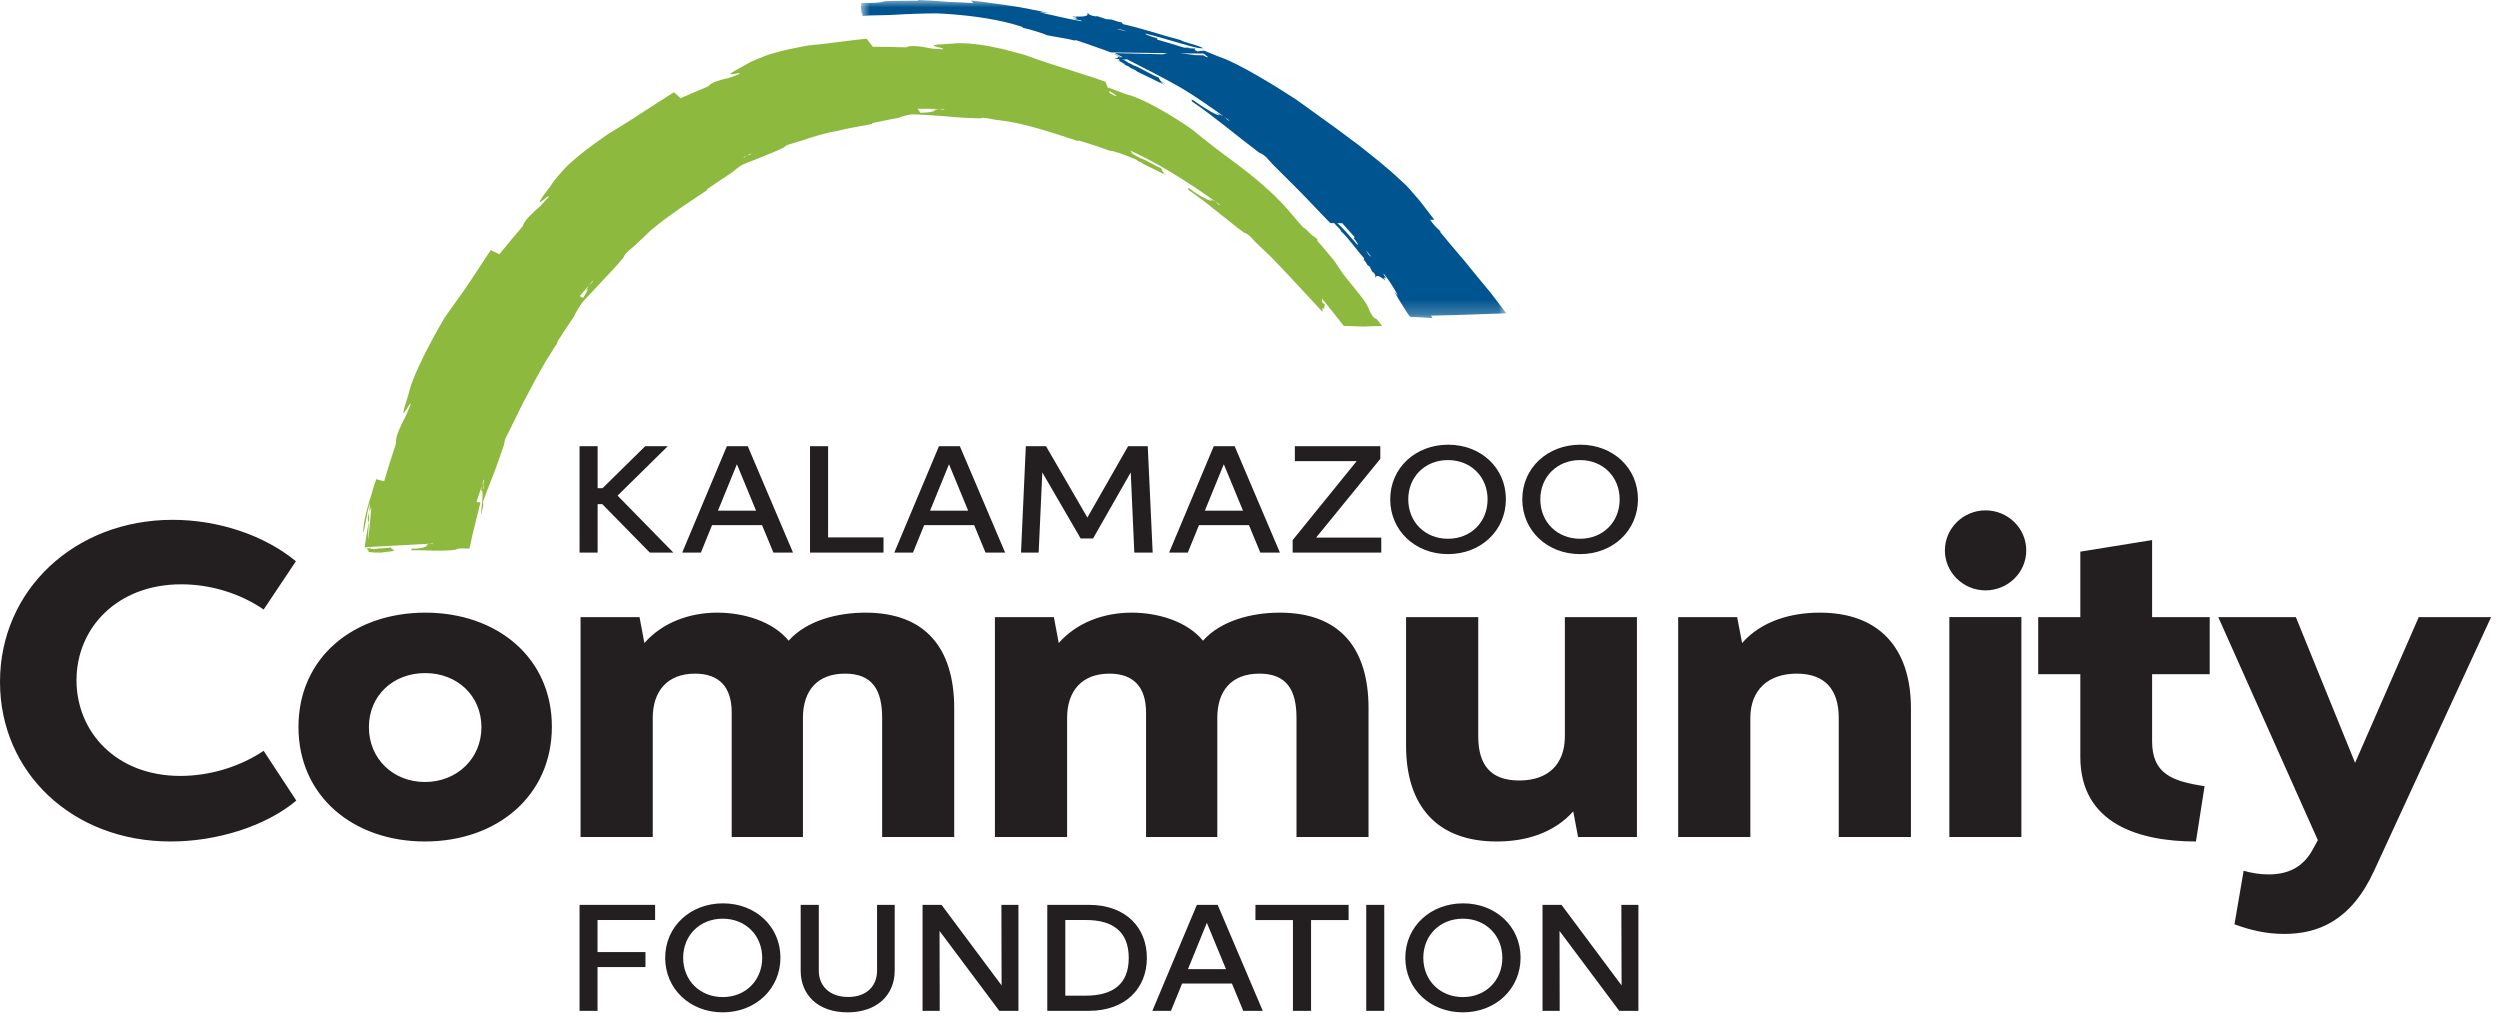
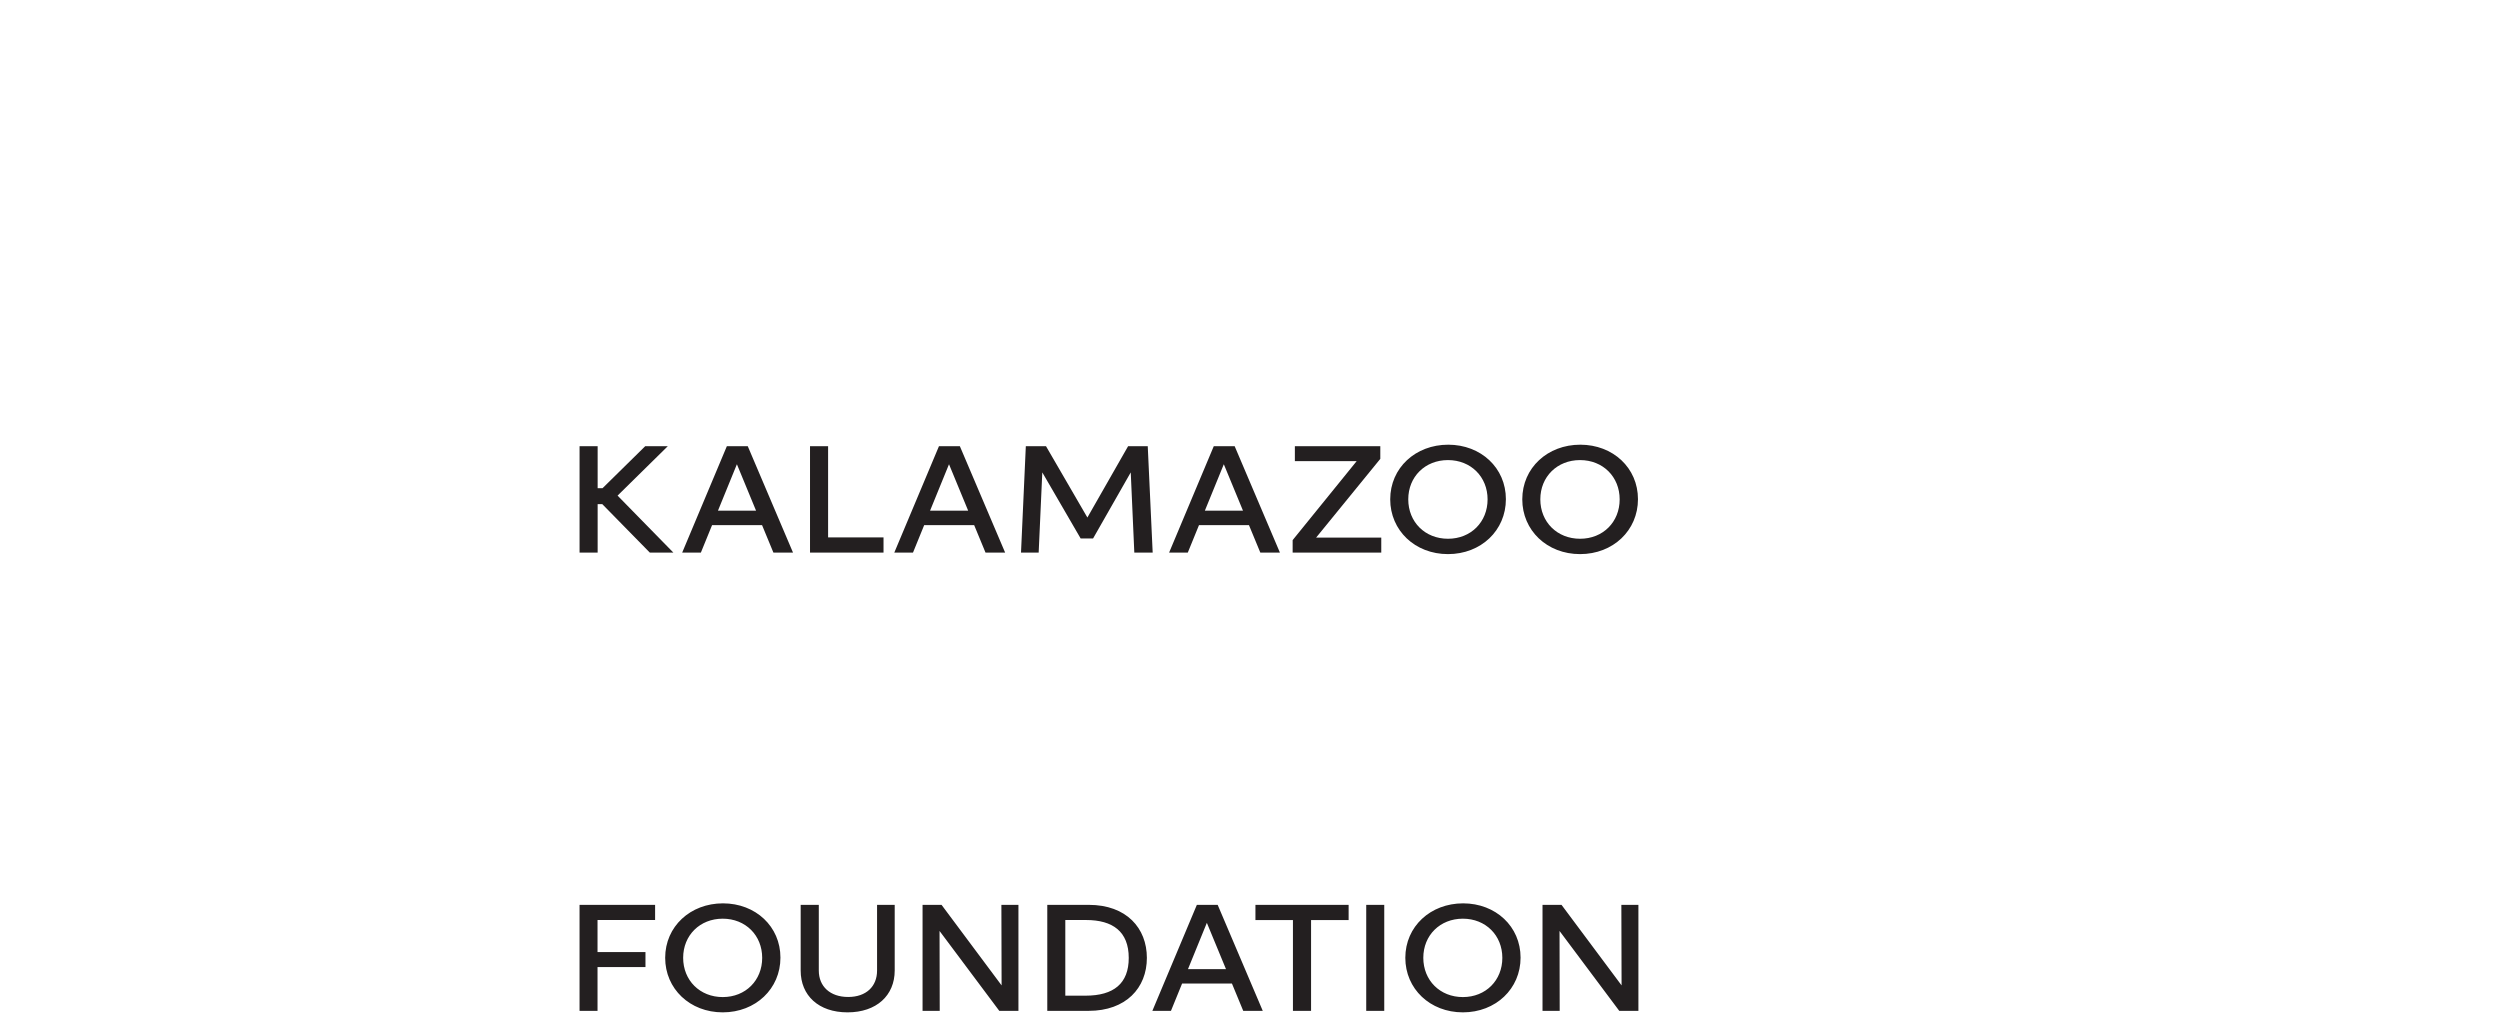
<svg xmlns="http://www.w3.org/2000/svg" width="171" height="70" viewBox="0 0 171 70" fill="none">
-   <path fill-rule="evenodd" clip-rule="evenodd" d="M18.034 51.356C16.456 52.418 14.397 53.073 12.339 53.073C7.928 53.073 5.233 50.045 5.233 46.529C5.233 42.948 8.02 39.967 12.395 39.967C14.324 39.967 16.354 40.539 18.034 41.692L20.24 38.389C18.043 36.579 14.887 35.556 11.804 35.556C5.122 35.556 0 40.345 0 46.64C0 52.842 4.956 57.558 11.675 57.558C14.822 57.558 18.163 56.525 20.268 54.762L18.034 51.356ZM29.063 57.558C33.955 57.558 37.748 54.476 37.748 49.703C37.748 44.951 33.964 41.905 29.091 41.905C24.199 41.905 20.415 44.96 20.415 49.722C20.415 54.485 24.19 57.558 29.063 57.558ZM29.063 53.488C26.885 53.488 25.233 51.891 25.233 49.741C25.233 47.581 26.885 46.039 29.082 46.039C31.278 46.039 32.93 47.59 32.93 49.741C32.93 51.891 31.251 53.488 29.063 53.488ZM44.648 57.253V49.104C44.648 47.258 45.664 46.077 47.537 46.077C49.226 46.077 50.048 47.027 50.048 48.734V57.253H54.921V49.104C54.921 47.231 55.909 46.077 57.801 46.077C59.684 46.077 60.339 47.212 60.339 49.104V57.253H65.268V48.448C65.268 44.333 63.301 41.905 59.195 41.905C57.293 41.905 55.17 42.44 53.943 43.824C52.845 42.477 50.823 41.905 49.07 41.905C47.168 41.905 45.322 42.569 44.076 43.982L43.744 42.21H39.71V57.253H44.648ZM72.99 57.253V49.104C72.99 47.258 74.006 46.077 75.878 46.077C77.567 46.077 78.389 47.027 78.389 48.734V57.253H83.263V49.104C83.263 47.231 84.249 46.077 86.142 46.077C88.024 46.077 88.68 47.212 88.68 49.104V57.253H93.608V48.448C93.608 44.333 91.642 41.905 87.535 41.905C85.634 41.905 83.511 42.44 82.284 43.824C81.186 42.477 79.165 41.905 77.41 41.905C75.509 41.905 73.663 42.569 72.418 43.982L72.085 42.21H68.052V57.253H72.99ZM111.966 42.21H107.037V50.359C107.037 52.307 105.865 53.386 103.918 53.386C101.97 53.386 101.112 52.334 101.112 50.359V42.21H96.175V51.005C96.175 55.103 98.269 57.558 102.377 57.558C104.379 57.558 106.29 56.976 107.609 55.499L107.941 57.253H111.966V42.21ZM130.708 57.253V48.448C130.708 44.36 128.566 41.905 124.469 41.905C122.484 41.905 120.472 42.487 119.161 43.982L118.82 42.21H114.787V57.253H119.724V49.104C119.724 47.175 120.961 46.077 122.899 46.077C124.829 46.077 125.77 47.166 125.77 49.104V57.253H130.708ZM135.808 40.382C137.35 40.382 138.596 39.155 138.596 37.65C138.596 36.136 137.35 34.909 135.808 34.909C134.285 34.909 133.03 36.136 133.03 37.65C133.03 39.155 134.285 40.382 135.808 40.382ZM133.335 57.253H138.263V42.209H133.335V57.253ZM139.414 46.114H142.294V51.771C142.294 56.368 146.354 57.558 150.203 57.558L150.793 53.774C148.579 53.442 147.204 52.925 147.204 50.71V46.114H151.144V42.21H147.204V36.94L142.294 37.733V42.21H139.414V46.114ZM161.088 52.177L157.036 42.21H151.729L158.54 57.466L158.199 58.093C157.525 59.339 156.482 59.81 155.172 59.81C154.581 59.81 154.018 59.718 153.465 59.56L152.837 63.224C153.935 63.621 154.978 63.88 156.243 63.88C158.513 63.88 160.793 63.022 162.38 59.579L170.391 42.21H165.444L161.088 52.177Z" fill="#231F20" />
  <mask id="mask0" mask-type="alpha" maskUnits="userSpaceOnUse" x="58" y="0" width="46" height="22">
    <path fill-rule="evenodd" clip-rule="evenodd" d="M58.878 0H103.029V21.758H58.878V0Z" fill="white" />
  </mask>
  <g mask="url(#mask0)">
-     <path fill-rule="evenodd" clip-rule="evenodd" d="M80.733 3.647L82.204 3.665C82.204 3.665 82.187 3.659 82.16 3.649C82.194 3.653 82.232 3.658 82.275 3.664C82.342 3.658 82.395 3.725 82.45 3.757C82.596 3.867 82.69 3.956 82.537 3.91C82.386 3.829 82.3 3.783 82.3 3.783L81.733 3.77C81.437 3.729 81.081 3.678 80.733 3.647ZM91.473 15.264C91.585 15.264 91.696 15.267 91.809 15.267C92.043 15.525 92.35 15.866 92.676 16.238C92.664 16.235 92.652 16.23 92.641 16.23L92.608 16.326C92.75 16.456 92.791 16.57 92.882 16.698L92.862 16.753C92.602 16.488 92.32 16.134 92.038 15.826C91.835 15.607 91.641 15.408 91.473 15.264ZM93.428 17.113C93.556 17.267 93.68 17.419 93.798 17.566C93.77 17.552 93.729 17.523 93.668 17.468C93.602 17.415 93.521 17.277 93.428 17.113ZM77.077 2.154C76.847 2.097 76.61 2.039 76.369 1.981C76.42 1.983 76.489 1.99 76.593 2.003C76.7 2.021 76.87 2.079 77.077 2.154ZM58.974 0.896C58.981 0.96 58.987 1.024 58.994 1.088C59.352 1.057 59.761 1.046 60.144 1.043C60.527 1.03 60.9 1.035 61.215 1.01C62.071 0.956 63.072 0.919 64.12 0.916C64.348 0.928 64.579 0.937 64.803 0.952C66.677 1.089 68.446 1.342 69.958 1.853L69.939 1.895C70.672 2.064 71.19 2.236 71.636 2.413C72.301 2.547 72.875 2.616 73.511 2.772C73.52 2.759 73.549 2.751 73.606 2.748C73.715 2.785 73.82 2.82 73.921 2.854L74.025 2.899C74.025 2.899 74.046 2.902 74.076 2.906C75.338 3.335 75.982 3.586 75.982 3.586L79.887 3.636C79.762 3.65 79.653 3.675 79.568 3.715L76.24 3.632C76.24 3.632 76.451 3.736 76.785 3.904C76.73 3.908 76.68 3.913 76.632 3.918C76.6 3.897 76.575 3.878 76.597 3.88L76.667 3.902L76.589 3.85C76.606 3.863 76.615 3.871 76.603 3.87L76.282 3.708C76.299 3.727 76.255 3.711 76.208 3.694C76.285 3.733 76.367 3.775 76.441 3.812C76.517 3.854 76.581 3.893 76.615 3.92C76.602 3.921 76.588 3.924 76.575 3.925C76.534 3.908 76.485 3.888 76.427 3.863C76.441 3.886 76.463 3.914 76.486 3.944L76.23 4.015C76.34 4.028 76.45 4.037 76.559 4.043C76.571 4.069 76.573 4.088 76.546 4.093C76.629 4.155 76.556 4.147 76.473 4.131L76.999 4.41C76.952 4.399 76.847 4.342 76.761 4.299C77.027 4.46 76.825 4.386 77.219 4.557C77.301 4.605 77.275 4.605 77.269 4.616C77.516 4.729 77.704 4.81 77.776 4.893L77.854 4.932L77.879 4.94L77.892 4.95C78.464 5.232 79.042 5.499 79.612 5.789L79.653 5.801L79.348 5.615C79.338 5.586 79.68 5.751 79.458 5.611C79.508 5.621 79.61 5.679 79.695 5.725L79.558 5.628C79.575 5.647 79.509 5.618 79.464 5.602C79.277 5.447 79.313 5.382 79.247 5.302C78.733 5.1 78.128 4.716 77.625 4.493C77.577 4.534 77.377 4.348 77.23 4.321C77.155 4.256 76.986 4.17 76.862 4.098L76.772 4.063C76.766 4.058 76.762 4.056 76.756 4.052C76.776 4.053 76.795 4.053 76.815 4.054C76.897 4.091 76.989 4.129 76.967 4.101L76.896 4.055C76.962 4.056 77.026 4.057 77.089 4.057C78.095 4.565 79.755 5.414 80.728 5.974C81.52 6.431 82.838 7.328 84.111 8.256C84.084 8.252 84.046 8.241 83.994 8.222C83.994 8.222 83.921 8.155 83.847 8.088C83.772 8.023 83.697 7.957 83.697 7.957L83.135 7.686L83.423 7.874C83.323 7.961 82.401 7.427 81.665 6.883C81.374 6.728 81.558 6.9 81.528 6.935C83.003 7.934 84.673 9.352 86.122 10.438C86.328 10.515 86.467 10.62 86.638 10.784C86.799 10.96 86.994 11.194 87.325 11.515C87.701 11.889 88.092 12.278 88.495 12.68C88.897 13.081 89.308 13.492 89.71 13.925C89.912 14.137 90.116 14.351 90.321 14.566L90.63 14.886L90.94 15.204C90.984 15.278 91.062 15.258 91.136 15.261H91.255C91.463 15.505 91.691 15.675 91.729 15.819C92.288 16.337 92.803 17.128 93.313 17.668L93.277 17.762C93.397 17.88 93.445 17.974 93.523 18.117L93.69 18.245L93.901 18.66L93.902 18.588C94.187 18.896 94.023 18.896 94.068 18.983C94.145 18.864 94.226 18.802 94.544 19.029L94.652 19.166C94.586 19.062 94.617 19.05 94.63 19.024L94.69 19.143L94.752 19.191L94.692 19.073C94.604 18.755 95.078 19.407 94.646 18.787L94.649 18.718C94.992 19.145 95.479 19.896 95.614 20.232L95.363 19.945C95.486 20.16 95.618 20.383 95.759 20.61C95.828 20.724 95.899 20.838 95.969 20.953L96.081 21.128L96.136 21.215L96.207 21.328C96.333 21.485 96.412 21.758 96.658 21.686L96.969 21.695L97.176 21.706C97.449 21.723 97.717 21.739 97.983 21.758L97.884 21.591C98.86 21.573 99.859 21.543 100.855 21.506C101.49 21.483 102.126 21.462 102.758 21.439L103.012 21.43C103.048 21.436 103.015 21.409 103.005 21.393L102.966 21.341L102.888 21.238L102.573 20.828C102.369 20.561 102.165 20.294 101.963 20.029C101.331 19.267 100.725 18.535 100.153 17.823C99.566 17.13 99.001 16.48 98.502 15.86L98.54 15.832C98.196 15.53 97.986 15.275 97.819 15.034C97.818 15.034 97.817 15.033 97.816 15.031C97.83 15.031 97.844 15.031 97.859 15.033C97.94 15.033 98.022 15.034 98.102 15.036C98.074 14.985 98.02 14.921 97.979 14.864C97.799 14.63 97.613 14.387 97.429 14.146C97.332 14.021 97.242 13.896 97.136 13.768C97.027 13.64 96.917 13.514 96.808 13.386C96.653 13.206 96.499 13.031 96.356 12.866C96.237 12.729 96.112 12.608 95.992 12.502C95.745 12.275 95.486 12.037 95.214 11.789C94.94 11.55 94.654 11.315 94.36 11.069C94.067 10.82 93.753 10.578 93.437 10.326C93.28 10.201 93.122 10.075 92.963 9.949C92.799 9.828 92.636 9.705 92.471 9.583C91.165 8.59 89.81 7.653 88.651 6.804C87.216 5.863 84.807 4.397 83.587 3.953C83.474 3.919 83.277 3.839 83.057 3.749C82.948 3.704 82.833 3.658 82.722 3.611L82.637 3.576L82.596 3.56L82.538 3.534C82.457 3.502 82.389 3.449 82.304 3.47C82.127 3.479 82.062 3.491 81.984 3.502C81.955 3.507 81.93 3.512 81.909 3.517C81.826 3.473 81.697 3.425 81.747 3.386C81.651 3.366 81.715 3.341 81.796 3.319L81.222 3.3C81.268 3.288 81.383 3.293 81.475 3.294C81.184 3.267 81.367 3.247 81 3.262C80.511 3.108 79.889 2.917 79.157 2.708C79.161 2.708 79.166 2.709 79.17 2.707L79.113 2.599C78.797 2.535 78.629 2.442 78.383 2.359L78.349 2.298C79.555 2.58 81.247 3.156 82.011 3.293L82.333 3.305C81.676 2.999 80.994 2.904 80.751 2.741C80.135 2.578 79.451 2.381 78.771 2.171C78.089 1.968 77.405 1.785 76.794 1.644L76.733 1.536C76.457 1.486 76.291 1.423 76.031 1.335L75.684 1.316L74.951 1.074L75.032 1.136C74.339 1.026 74.532 0.934 74.374 0.887C74.426 1.032 74.402 1.133 73.763 1.136L73.476 1.088C73.677 1.135 73.653 1.163 73.672 1.192L73.461 1.131L73.332 1.129L73.543 1.19C74.019 1.4 72.707 1.148 73.933 1.399L74.013 1.458C73.563 1.385 72.976 1.268 72.433 1.143C72.298 1.112 72.164 1.079 72.035 1.049C71.908 1.022 71.786 0.997 71.669 0.972C71.44 0.921 71.242 0.873 71.102 0.83L71.735 0.888C71.334 0.803 70.911 0.716 70.475 0.631C70.037 0.549 69.589 0.452 69.132 0.397C68.219 0.277 67.295 0.118 66.423 0.036L66.572 0.213C65.996 0.174 65.413 0.146 64.828 0.128C64.134 0.062 63.445 0.017 62.775 -0L62.824 0.052C62.824 0.052 62.253 0.046 61.684 0.054C61.115 0.058 60.546 0.076 60.547 0.077C60.187 0.208 59.582 0.209 58.898 0.199C58.905 0.263 58.913 0.329 58.919 0.393C58.905 0.396 58.891 0.397 58.878 0.399L58.93 0.897C58.945 0.896 58.959 0.896 58.974 0.896Z" fill="#005590" />
-   </g>
-   <path fill-rule="evenodd" clip-rule="evenodd" d="M25.203 37.519C25.194 37.5 25.141 37.493 25.077 37.494C25.034 37.495 24.986 37.496 24.943 37.501C24.968 37.492 24.992 37.486 24.98 37.477L25.163 37.467C25.169 37.463 25.163 37.459 25.152 37.457L25.2 37.465L25.164 37.48C25.152 37.488 25.177 37.493 25.202 37.497C25.25 37.5 25.263 37.488 25.287 37.481L25.386 37.497C25.425 37.533 25.13 37.532 25.291 37.557L25.339 37.545C25.414 37.551 25.512 37.545 25.562 37.567C25.634 37.521 25.773 37.589 25.782 37.53C26.063 37.488 26.434 37.513 26.713 37.44C26.763 37.475 26.768 37.551 26.894 37.592C26.917 37.586 26.954 37.577 26.941 37.567L27.028 37.584C26.979 37.587 26.917 37.588 26.894 37.604C27.029 37.614 26.835 37.64 26.847 37.661L27.033 37.671L27.012 37.682C26.682 37.712 26.355 37.766 26.027 37.801H26.018L26.005 37.803L25.96 37.81C25.906 37.773 25.8 37.789 25.662 37.808C25.66 37.796 25.673 37.784 25.623 37.779C25.403 37.816 25.513 37.785 25.352 37.769C25.401 37.768 25.463 37.768 25.486 37.754L25.179 37.758C25.22 37.732 25.254 37.704 25.201 37.691C25.23 37.641 25.126 37.591 25.084 37.544C25.139 37.536 25.183 37.526 25.203 37.519Z" fill="#8EB93F" />
-   <path fill-rule="evenodd" clip-rule="evenodd" d="M29.581 37.221L29.379 37.192L29.633 37.179C29.621 37.192 29.604 37.204 29.581 37.221ZM32.909 34.152C32.899 34.2 32.887 34.248 32.876 34.297C32.869 34.321 32.862 34.347 32.856 34.369C32.769 34.36 32.682 34.351 32.593 34.335C32.708 33.976 32.889 33.412 33.102 32.776C33.107 32.802 33.11 32.841 33.108 32.898L32.951 33.235C32.951 33.235 32.929 33.382 32.907 33.523C32.887 33.669 32.866 33.815 32.866 33.815L32.953 33.503C33.007 33.537 32.984 33.799 32.909 34.152ZM39.654 20.255C39.864 20.003 40.179 19.631 40.566 19.183C40.562 19.207 40.551 19.241 40.533 19.286L40.277 19.525L39.999 20L40.187 19.763C40.225 19.814 40.111 20.032 39.923 20.315C39.912 20.329 39.898 20.351 39.882 20.374L39.871 20.368C39.801 20.332 39.727 20.293 39.654 20.255ZM50.853 10.748C50.91 10.721 50.976 10.691 51.049 10.657C51.043 10.662 50.968 10.717 50.887 10.78C50.876 10.77 50.864 10.76 50.853 10.748ZM51.057 10.654C51.157 10.607 51.272 10.555 51.397 10.498C51.387 10.517 51.367 10.54 51.339 10.569L51.057 10.654ZM62.764 7.439C63.178 7.438 63.834 7.443 64.628 7.467C64.607 7.478 64.577 7.49 64.536 7.503L64.208 7.458L63.697 7.549L63.983 7.542C63.968 7.603 63.741 7.658 63.423 7.69C63.282 7.704 63.121 7.713 62.955 7.715L62.933 7.684C62.878 7.604 62.822 7.522 62.764 7.439ZM75.86 6.212C75.934 6.257 76.052 6.328 76.153 6.395C76.32 6.504 76.418 6.589 76.314 6.575C76.174 6.509 76.047 6.448 75.935 6.393C75.91 6.334 75.885 6.273 75.86 6.212ZM28.174 37.642C29.101 37.609 30.232 37.741 31.176 37.597C31.214 37.56 31.309 37.536 31.394 37.523C31.479 37.511 31.568 37.51 31.675 37.513C31.784 37.517 31.917 37.52 32.065 37.525C32.118 37.54 32.111 37.486 32.123 37.452C32.133 37.414 32.143 37.374 32.153 37.334C32.173 37.246 32.194 37.155 32.216 37.054C32.241 36.936 32.267 36.814 32.292 36.692C32.309 36.622 32.326 36.549 32.343 36.477C32.377 36.338 32.412 36.196 32.447 36.052C32.518 35.765 32.592 35.469 32.665 35.171C32.807 34.571 32.966 33.992 33.075 33.423L33.021 33.435C33.021 33.435 33.068 33.144 33.116 32.847C33.12 32.801 32.868 35.389 32.896 35.266C32.926 35.14 32.953 35.019 32.978 34.92C33.024 34.722 33.055 34.588 33.055 34.588C33.047 34.553 33.042 34.511 33.04 34.468C33.041 34.443 33.04 34.422 33.041 34.401C33.047 34.386 33.029 34.388 33.015 34.387C33.035 34.333 33.052 34.279 33.072 34.225C33.227 33.798 33.391 33.364 33.564 32.933C33.734 32.498 33.902 32.062 34.055 31.633C34.213 31.204 34.341 30.771 34.49 30.375C34.512 29.965 34.714 29.769 35.072 28.989C35.289 28.549 35.517 28.086 35.751 27.609C36 27.141 36.254 26.66 36.511 26.177C36.775 25.7 37.035 25.209 37.307 24.746C37.448 24.522 37.589 24.299 37.727 24.079C37.797 23.968 37.864 23.858 37.932 23.747C38.007 23.638 38.081 23.528 38.155 23.419L38.087 23.429C38.087 23.429 38.381 22.975 38.676 22.52C38.98 22.071 39.285 21.62 39.285 21.62C39.293 21.595 39.301 21.571 39.307 21.546C39.32 21.518 39.32 21.506 39.349 21.456C39.396 21.369 39.448 21.28 39.502 21.189C39.603 21.024 39.721 20.851 39.849 20.667C39.915 20.592 39.98 20.518 40.046 20.443C40.337 20.132 40.638 19.814 40.937 19.495C41.531 18.85 42.153 18.232 42.656 17.599C42.797 17.222 43.073 17.148 43.647 16.581C43.813 16.423 43.984 16.259 44.158 16.093C44.334 15.93 44.503 15.752 44.698 15.607C45.076 15.301 45.458 14.986 45.882 14.697C46.699 14.097 47.581 13.538 48.399 12.981L48.335 12.963C48.335 12.963 48.441 12.89 48.599 12.781C48.756 12.673 48.968 12.53 49.179 12.386C49.391 12.245 49.603 12.103 49.763 11.998C49.945 11.879 50.066 11.8 50.066 11.8C50.246 11.634 50.468 11.466 50.731 11.292C50.838 11.246 50.945 11.202 51.05 11.155L51.215 11.087L51.345 11.037L51.605 10.936C51.954 10.802 52.301 10.664 52.636 10.52C52.976 10.385 53.305 10.243 53.612 10.091C53.731 9.966 53.851 9.914 54.022 9.861C54.192 9.808 54.413 9.751 54.738 9.647C55.484 9.407 56.294 9.128 57.147 8.979C57.571 8.893 57.985 8.78 58.418 8.709C58.848 8.635 59.273 8.557 59.686 8.473L59.641 8.429C59.641 8.429 59.747 8.406 59.906 8.369C60.064 8.33 60.278 8.288 60.491 8.248C60.705 8.207 60.918 8.164 61.078 8.133C61.172 8.115 61.249 8.101 61.305 8.091C61.392 8.076 61.442 8.068 61.442 8.068C61.679 7.965 61.972 7.89 62.324 7.827C62.373 7.828 62.42 7.828 62.469 7.828C62.582 7.83 62.698 7.833 62.814 7.835C63.006 7.842 63.205 7.855 63.405 7.866C63.804 7.894 64.214 7.916 64.624 7.951C65.033 7.99 65.444 8.025 65.846 8.048C66.249 8.072 66.645 8.079 67.022 8.099C67.377 7.99 67.597 8.142 68.351 8.225C70.066 8.413 71.993 9.086 73.771 9.66L73.748 9.599C73.748 9.599 73.864 9.631 74.034 9.687C74.207 9.741 74.436 9.814 74.664 9.887C74.778 9.923 74.894 9.96 75.002 9.994C75.122 10.036 75.234 10.075 75.331 10.108C75.645 10.222 75.857 10.298 75.857 10.298C76.258 10.336 76.802 10.538 77.514 10.838C77.512 10.835 77.511 10.831 77.51 10.827C77.537 10.845 77.579 10.865 77.735 10.929C77.803 10.97 77.78 10.972 77.774 10.983C77.978 11.074 78.135 11.143 78.191 11.215L78.257 11.246L78.277 11.253L78.288 11.261C78.768 11.479 79.237 11.723 79.706 11.967L79.741 11.977L79.493 11.814C79.486 11.786 79.77 11.928 79.59 11.806C79.631 11.812 79.716 11.863 79.784 11.902L79.675 11.816C79.688 11.834 79.633 11.809 79.595 11.796C79.447 11.657 79.485 11.591 79.435 11.518C79.222 11.432 78.991 11.306 78.762 11.177C78.532 11.051 78.296 10.932 78.087 10.839C78.045 10.881 77.883 10.716 77.759 10.699C77.698 10.642 77.554 10.576 77.45 10.518L77.402 10.501C77.399 10.491 77.395 10.482 77.392 10.472C77.466 10.501 77.56 10.539 77.541 10.511L77.406 10.424C77.394 10.421 77.383 10.418 77.373 10.416C77.361 10.382 77.35 10.348 77.338 10.313C77.858 10.55 78.819 11.016 79.931 11.681C80.957 12.295 82.208 13.106 83.478 14.029C83.454 14.028 83.421 14.023 83.37 14.008L83.125 13.782C83.125 13.782 83.006 13.725 82.888 13.671C82.772 13.613 82.65 13.562 82.65 13.562C82.65 13.562 82.713 13.599 82.771 13.64C82.832 13.68 82.892 13.72 82.892 13.72C82.806 13.793 82.007 13.399 81.402 12.923C81.159 12.79 81.308 12.945 81.278 12.981C81.891 13.407 82.556 13.898 83.193 14.428C83.513 14.69 83.847 14.937 84.161 15.195C84.474 15.453 84.787 15.698 85.099 15.918C85.28 15.973 85.394 16.062 85.538 16.198C85.676 16.341 85.838 16.536 86.12 16.796C86.373 17.036 86.634 17.284 86.903 17.54C87.159 17.807 87.423 18.082 87.689 18.359C87.821 18.498 87.956 18.637 88.089 18.778C88.339 19.048 88.591 19.317 88.841 19.589C89.386 20.174 89.929 20.76 90.466 21.338C90.462 21.244 90.456 21.153 90.453 21.06C90.486 21.094 90.522 21.128 90.553 21.164L90.57 21.171L90.506 21.058C90.518 21.039 90.614 21.134 90.568 21.051C90.592 21.055 90.614 21.089 90.636 21.116L90.615 21.056C90.615 21.069 90.594 21.053 90.578 21.043C90.565 20.948 90.62 20.9 90.63 20.849C90.558 20.801 90.493 20.729 90.43 20.653C90.427 20.574 90.423 20.494 90.419 20.414C90.703 20.763 91.083 21.236 91.484 21.744C91.617 21.915 91.76 22.1 91.909 22.291C92.346 22.312 92.788 22.325 93.229 22.337C93.345 22.331 93.461 22.328 93.578 22.323C93.896 22.311 94.214 22.301 94.53 22.295C94.517 22.278 94.505 22.261 94.491 22.242C94.433 22.168 94.377 22.093 94.322 22.022C94.292 21.984 94.263 21.947 94.239 21.918C94.19 21.857 94.157 21.815 94.157 21.815C93.764 21.738 93.626 20.961 93.346 20.61C93.081 20.227 92.706 19.795 92.352 19.34C92.163 19.117 91.977 18.891 91.812 18.66C91.632 18.414 91.558 18.254 91.252 17.827C91.086 17.627 90.888 17.39 90.68 17.14C90.503 16.923 90.311 16.697 90.111 16.483C90.11 16.46 90.109 16.436 90.108 16.415C90.114 16.361 90.072 16.341 90.057 16.322C90.037 16.303 90.027 16.293 90.027 16.293C89.911 16.212 89.82 16.148 89.743 16.092C89.607 15.955 89.48 15.828 89.364 15.723C89.321 15.685 89.275 15.646 89.233 15.608L89.202 15.584C89.195 15.573 89.195 15.583 89.199 15.597L89.202 15.617C89.057 15.469 88.911 15.305 88.763 15.134C88.348 14.649 87.918 14.109 87.539 13.748C86.794 12.967 85.732 12.064 84.637 11.247C84.088 10.848 83.537 10.432 83.014 10.035C82.488 9.633 82.004 9.229 81.523 8.842C80.332 8 78.285 6.789 77.226 6.501C77.176 6.491 77.113 6.473 77.029 6.446C76.905 6.4 76.767 6.348 76.624 6.294C76.34 6.186 76.05 6.078 75.837 6.005C75.81 5.996 75.79 5.99 75.765 5.982C75.724 5.881 75.683 5.779 75.642 5.676C75.624 5.646 75.624 5.597 75.59 5.584L75.487 5.547L75.278 5.474C75.176 5.438 75.073 5.403 74.97 5.368L74.734 5.29C74.418 5.189 74.098 5.084 73.778 4.982C72.492 4.57 71.183 4.171 70.073 3.749C69.73 3.657 69.33 3.55 68.906 3.437C68.485 3.32 68.02 3.238 67.576 3.144C66.678 2.988 65.815 2.914 65.274 2.973C64.88 3.024 63.221 3.029 64.114 3.203C63.773 3.17 64.764 3.313 64.457 3.371C64.217 3.353 63.978 3.336 63.742 3.322C63.558 3.287 63.349 3.244 63.135 3.21C62.68 3.142 62.215 3.105 61.973 3.239C61.005 3.207 60.192 3.199 59.705 3.199C59.65 3.129 59.596 3.059 59.541 2.989L59.298 2.673L59.283 2.653C59.275 2.65 59.267 2.654 59.258 2.654L59.209 2.659L59.108 2.668L58.908 2.687C58.594 2.719 58.506 2.729 58.339 2.75C58.186 2.769 58.034 2.788 57.883 2.807C57.579 2.845 57.276 2.883 56.979 2.92C56.385 2.999 55.808 3.062 55.271 3.111C54.639 3.227 53.79 3.385 52.994 3.614C52.59 3.713 52.226 3.87 51.891 3.999C51.56 4.133 51.273 4.267 51.06 4.395C50.755 4.589 49.402 5.241 50.204 5.05C49.911 5.155 50.782 4.894 50.552 5.069C50.336 5.15 50.123 5.232 49.913 5.314C49.398 5.439 48.669 5.594 48.459 5.9C47.641 6.238 46.96 6.536 46.558 6.715C46.525 6.685 46.495 6.658 46.46 6.63L46.111 6.32C46.104 6.31 46.096 6.311 46.086 6.319L46.062 6.334L46.012 6.367L45.911 6.429L45.71 6.554C45.512 6.68 45.313 6.807 45.113 6.934C43.911 7.711 42.704 8.514 41.619 9.149C41.003 9.581 40.179 10.147 39.436 10.778C39.253 10.938 39.072 11.097 38.896 11.25C38.722 11.405 38.581 11.577 38.438 11.731C38.157 12.045 37.92 12.333 37.757 12.572C37.653 12.757 37.298 13.174 37.091 13.488C36.884 13.801 36.792 13.988 37.153 13.669C37.012 13.821 37.197 13.644 37.355 13.519C37.477 13.432 37.576 13.371 37.517 13.482C37.331 13.683 37.146 13.887 36.963 14.09C36.501 14.502 35.847 15.06 35.759 15.467C35.058 16.286 34.476 16.995 34.156 17.39C34.125 17.375 34.094 17.361 34.063 17.346L33.617 17.129C33.599 17.123 33.578 17.102 33.564 17.11L33.529 17.163L33.459 17.269L33.32 17.48C33.173 17.705 33.024 17.93 32.876 18.156C32.465 18.788 32.044 19.421 31.624 20.024C31.411 20.323 31.2 20.618 30.993 20.907C30.789 21.209 30.561 21.5 30.381 21.779C29.562 23.171 28.321 25.503 28.015 26.688C27.924 27.122 27.28 28.89 27.791 27.994C27.627 28.346 28.149 27.333 28.08 27.69C27.958 27.97 27.85 28.219 27.769 28.42C27.671 28.608 27.562 28.826 27.454 29.05C27.34 29.29 27.232 29.538 27.16 29.761C27.1 29.971 27.072 30.159 27.094 30.307C26.757 31.328 26.435 32.382 26.273 32.921C26.144 32.888 26.015 32.854 25.884 32.818L25.753 32.782C25.74 32.775 25.735 32.784 25.732 32.795L25.723 32.824L25.702 32.881C25.674 32.955 25.645 33.031 25.617 33.109C25.558 33.306 25.497 33.519 25.43 33.744C25.389 33.875 25.346 34.014 25.302 34.157C25.217 34.416 25.147 34.697 25.076 34.966C24.938 35.509 24.831 36.035 24.85 36.381C24.886 36.637 25.104 34.924 25.318 34.393C25.27 34.595 25.153 36.795 25.202 36.945C25.168 37.11 25.428 34.526 25.396 34.697C25.259 35.032 25.066 35.476 25.211 35.721C25.052 36.652 24.94 37.43 24.94 37.43L25.289 37.411L25.317 37.486C25.327 37.46 25.332 37.433 25.339 37.408L29.373 37.194L29.064 37.31L29.24 37.287C29.231 37.412 28.691 37.554 28.213 37.523C28.043 37.556 28.174 37.597 28.174 37.642Z" fill="#8EB93F" />
+     </g>
  <path fill-rule="evenodd" clip-rule="evenodd" d="M41.197 34.484L44.447 37.797H46.058L42.242 33.9L45.677 30.52H44.133L41.211 33.395H40.879V30.52H39.642V37.797H40.879V34.484H41.197ZM52.901 37.797H54.242L51.147 30.52H49.717L46.662 37.797H47.94L48.705 35.921H52.126L52.901 37.797ZM49.108 34.931L50.404 31.754L51.715 34.931H49.108ZM55.405 37.797H60.433V36.759H56.642V30.52H55.405V37.797ZM67.409 37.797H68.751L65.654 30.52H64.225L61.17 37.797H62.449L63.213 35.921H66.634L67.409 37.797ZM63.616 34.931L64.912 31.754L66.223 34.931H63.616ZM70.166 30.52L69.837 37.797H71.045L71.293 32.312L73.918 36.833H74.765L77.343 32.312L77.587 37.797H78.843L78.506 30.52H77.162L74.377 35.399L71.547 30.52H70.166ZM86.206 37.797H87.546L84.451 30.52H83.022L79.967 37.797H81.245L82.01 35.921H85.43L86.206 37.797ZM82.412 34.931L83.709 31.754L85.021 34.931H82.412ZM94.479 36.77H90.024L94.413 31.385V30.52H88.569V31.54H92.798L88.417 36.944V37.797H94.479V36.77ZM99.043 37.901C101.3 37.901 103.003 36.283 103.003 34.144C103.003 32.005 101.296 30.417 99.058 30.417C96.823 30.417 95.091 32.001 95.091 34.155C95.091 36.279 96.782 37.901 99.043 37.901ZM99.043 36.851C97.469 36.851 96.325 35.703 96.325 34.155C96.325 32.607 97.477 31.47 99.04 31.47C100.609 31.47 101.751 32.614 101.751 34.158C101.751 35.699 100.616 36.851 99.043 36.851ZM108.077 37.901C110.333 37.901 112.037 36.283 112.037 34.144C112.037 32.005 110.33 30.417 108.091 30.417C105.857 30.417 104.124 32.001 104.124 34.155C104.124 36.279 105.816 37.901 108.077 37.901ZM108.077 36.851C106.504 36.851 105.358 35.703 105.358 34.155C105.358 32.607 106.51 31.47 108.073 31.47C109.643 31.47 110.785 32.614 110.785 34.158C110.785 35.699 109.65 36.851 108.077 36.851Z" fill="#231F20" />
  <path fill-rule="evenodd" clip-rule="evenodd" d="M40.871 66.146H44.15V65.12H40.871V62.926H44.809V61.892H39.641V69.142H40.871V66.146ZM49.436 69.245C51.685 69.245 53.382 67.633 53.382 65.502C53.382 63.371 51.682 61.789 49.451 61.789C47.225 61.789 45.498 63.368 45.498 65.514C45.498 67.63 47.184 69.245 49.436 69.245ZM49.436 68.2C47.869 68.2 46.728 67.056 46.728 65.514C46.728 63.971 47.876 62.838 49.433 62.838C50.997 62.838 52.134 63.979 52.134 65.518C52.134 67.052 51.004 68.2 49.436 68.2ZM59.991 66.389C59.991 67.475 59.244 68.193 58.015 68.193C56.772 68.193 56.006 67.464 56.006 66.389V61.892H54.766V66.385C54.766 68.093 55.991 69.245 57.972 69.245C59.951 69.245 61.198 68.093 61.198 66.381V61.892H59.991V66.389ZM64.265 63.677L68.351 69.142H69.661V61.892H68.495L68.509 67.401L64.402 61.892H63.103V69.142H64.277L64.265 63.677ZM74.467 69.142C77.011 69.142 78.446 67.578 78.446 65.518C78.446 63.489 77.055 61.892 74.474 61.892H71.634V69.142H74.467ZM72.867 68.104V62.929H74.291C76.116 62.929 77.206 63.721 77.206 65.521C77.206 67.269 76.182 68.104 74.25 68.104H72.867ZM85.037 69.142H86.373L83.289 61.892H81.865L78.822 69.142H80.094L80.856 67.272H84.264L85.037 69.142ZM81.258 66.287L82.549 63.121L83.857 66.287H81.258ZM92.246 61.892H85.872V62.932H88.437V69.142H89.677V62.932H92.246V61.892ZM93.45 69.142H94.683V61.892H93.45V69.142ZM100.062 69.245C102.311 69.245 104.007 67.633 104.007 65.502C104.007 63.371 102.307 61.789 100.077 61.789C97.85 61.789 96.124 63.368 96.124 65.514C96.124 67.63 97.81 69.245 100.062 69.245ZM100.062 68.2C98.494 68.2 97.354 67.056 97.354 65.514C97.354 63.971 98.501 62.838 100.059 62.838C101.622 62.838 102.76 63.979 102.76 65.518C102.76 67.052 101.63 68.2 100.062 68.2ZM106.672 63.677L110.757 69.142H112.067V61.892H110.901L110.916 67.401L106.808 61.892H105.508V69.142H106.683L106.672 63.677Z" fill="#231F20" />
</svg>